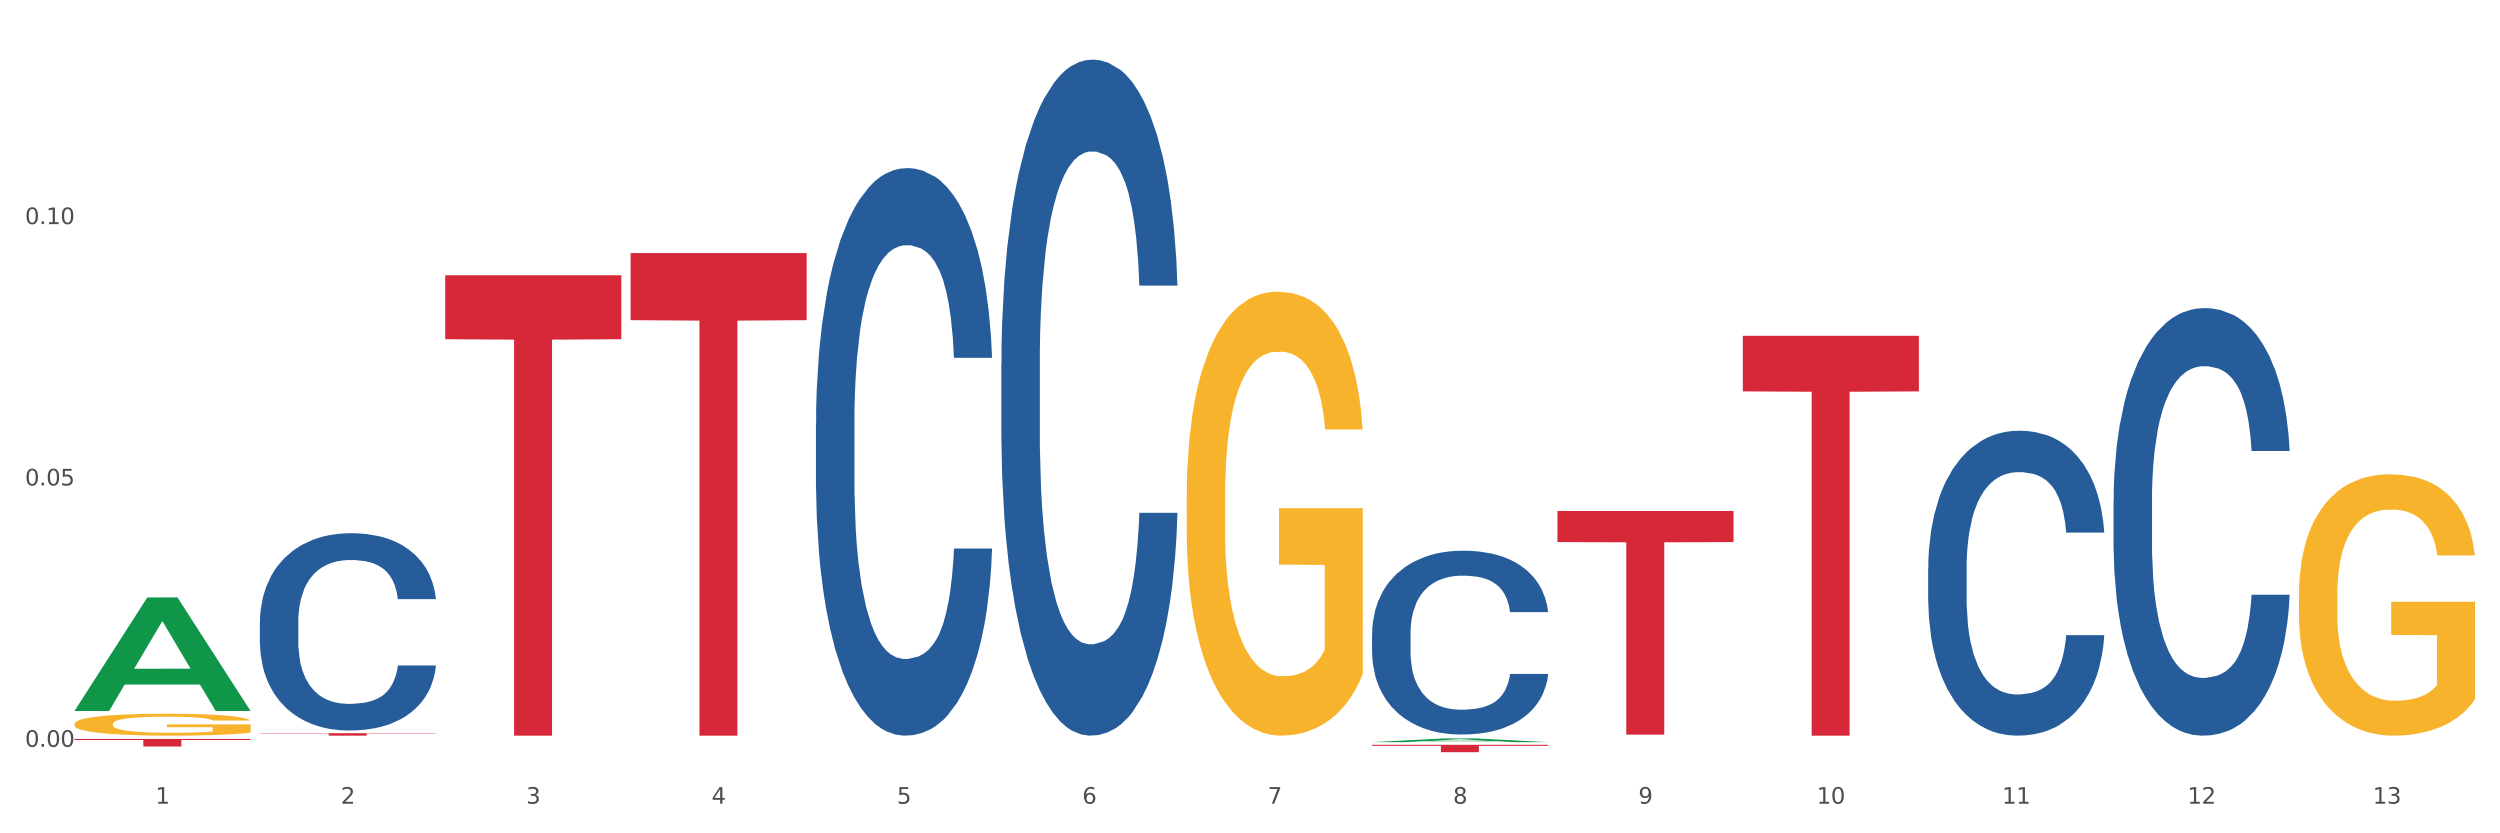
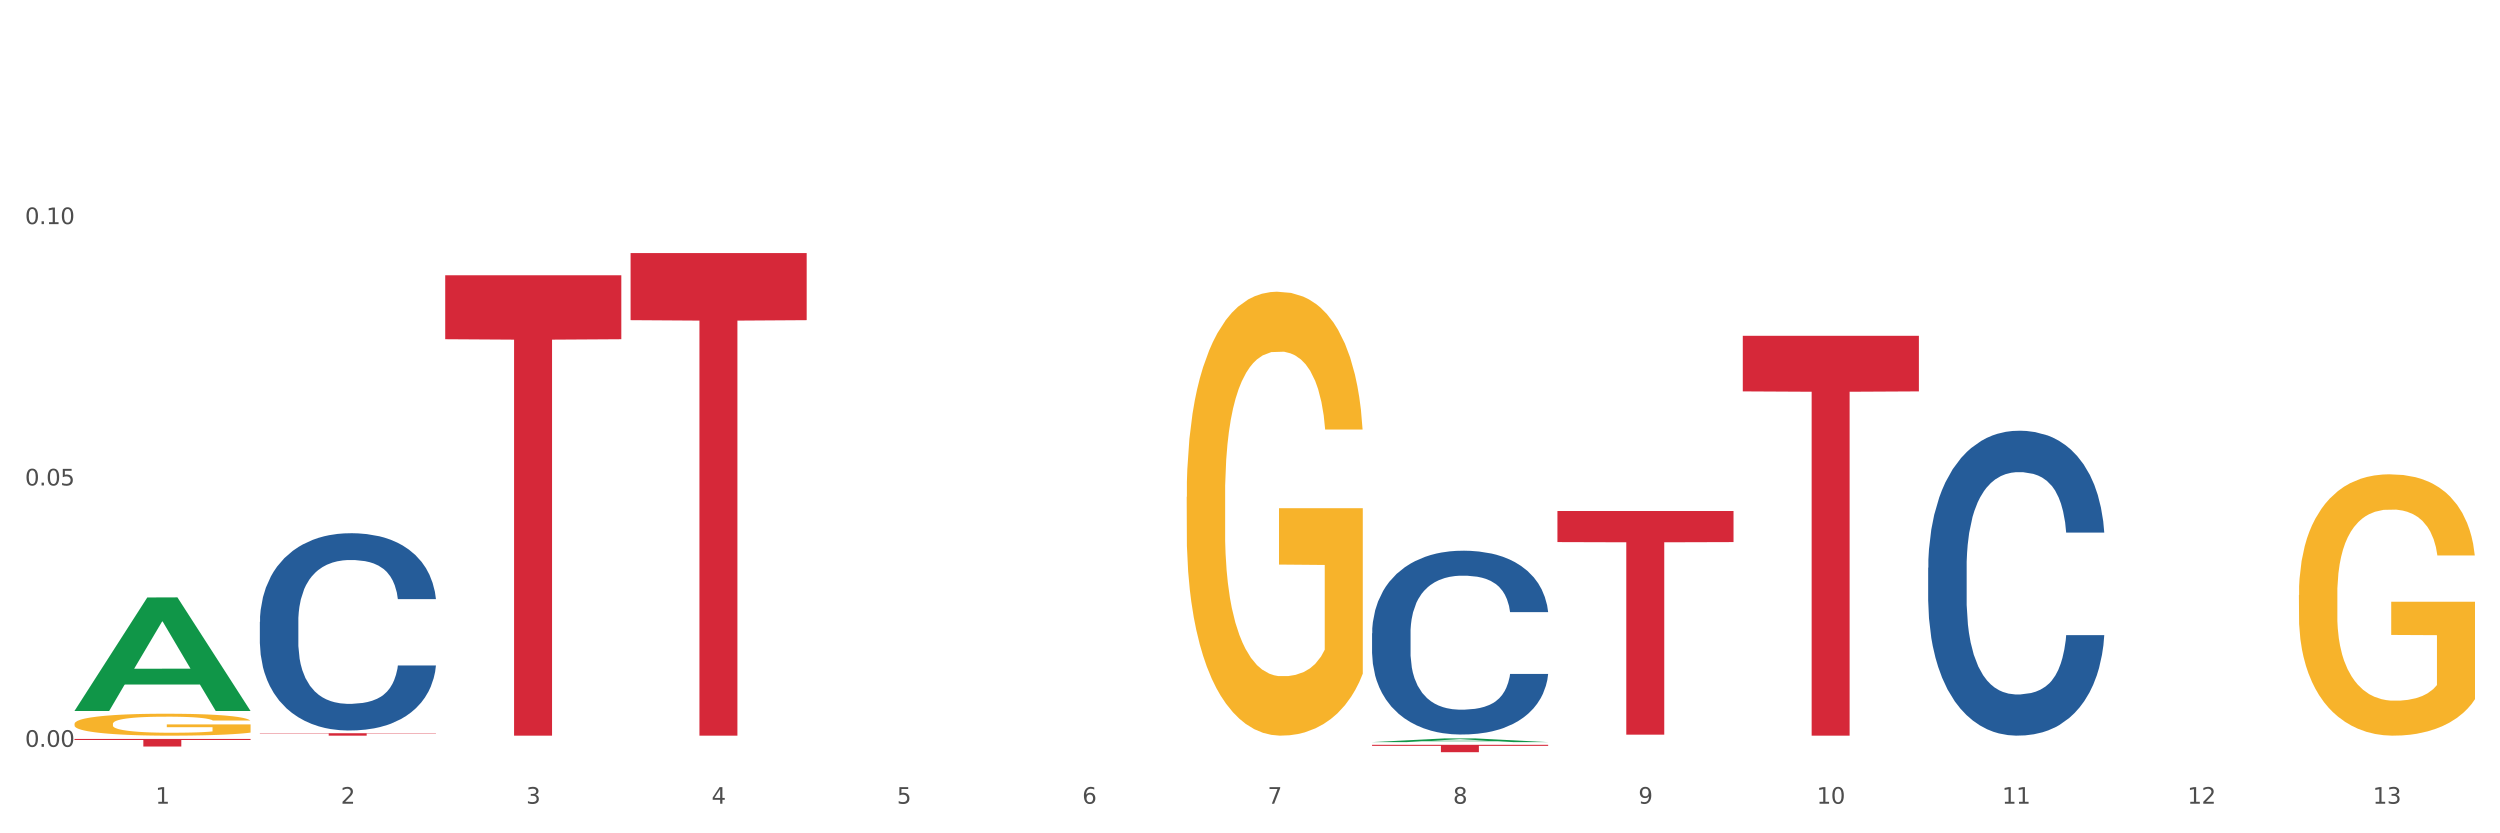
<svg xmlns="http://www.w3.org/2000/svg" xmlns:xlink="http://www.w3.org/1999/xlink" width="1080pt" height="360pt" viewBox="0 0 1080 360" version="1.1">
  <rect x="0" y="0" width="1080" height="360" fill="#333333" stroke="none" />
  <defs>
    <style type="text/css">*{stroke-linejoin: round; stroke-linecap: butt}</style>
  </defs>
  <g id="figure_1">
    <g id="patch_1">
      <path d="M 0 360  L 1080 360  L 1080 0  L 0 0  z " style="fill: #ffffff; stroke: #ffffff; stroke-linejoin: miter" />
    </g>
    <g id="axes_1">
      <g id="matplotlib.axis_1">
        <g id="xtick_1">
          <g id="text_1">
            <g style="fill: #4d4d4d" transform="translate(67.159 347.204) scale(0.096 -0.096)">
              <defs>
                <path id="DejaVuSans-31" d="M 794 531  L 1825 531  L 1825 4091  L 703 3866  L 703 4441  L 1819 4666  L 2450 4666  L 2450 531  L 3481 531  L 3481 0  L 794 0  L 794 531  z " transform="scale(0.016)" />
              </defs>
              <use xlink:href="#DejaVuSans-31" />
            </g>
          </g>
        </g>
        <g id="xtick_2">
          <g id="text_2">
            <g style="fill: #4d4d4d" transform="translate(147.238 347.204) scale(0.096 -0.096)">
              <defs>
                <path id="DejaVuSans-32" d="M 1228 531  L 3431 531  L 3431 0  L 469 0  L 469 531  Q 828 903 1448 1529  Q 2069 2156 2228 2338  Q 2531 2678 2651 2914  Q 2772 3150 2772 3378  Q 2772 3750 2511 3984  Q 2250 4219 1831 4219  Q 1534 4219 1204 4116  Q 875 4013 500 3803  L 500 4441  Q 881 4594 1212 4672  Q 1544 4750 1819 4750  Q 2544 4750 2975 4387  Q 3406 4025 3406 3419  Q 3406 3131 3298 2873  Q 3191 2616 2906 2266  Q 2828 2175 2409 1742  Q 1991 1309 1228 531  z " transform="scale(0.016)" />
              </defs>
              <use xlink:href="#DejaVuSans-32" />
            </g>
          </g>
        </g>
        <g id="xtick_3">
          <g id="text_3">
            <g style="fill: #4d4d4d" transform="translate(227.317 347.204) scale(0.096 -0.096)">
              <defs>
                <path id="DejaVuSans-33" d="M 2597 2516  Q 3050 2419 3304 2112  Q 3559 1806 3559 1356  Q 3559 666 3084 287  Q 2609 -91 1734 -91  Q 1441 -91 1130 -33  Q 819 25 488 141  L 488 750  Q 750 597 1062 519  Q 1375 441 1716 441  Q 2309 441 2620 675  Q 2931 909 2931 1356  Q 2931 1769 2642 2001  Q 2353 2234 1838 2234  L 1294 2234  L 1294 2753  L 1863 2753  Q 2328 2753 2575 2939  Q 2822 3125 2822 3475  Q 2822 3834 2567 4026  Q 2313 4219 1838 4219  Q 1578 4219 1281 4162  Q 984 4106 628 3988  L 628 4550  Q 988 4650 1302 4700  Q 1616 4750 1894 4750  Q 2613 4750 3031 4423  Q 3450 4097 3450 3541  Q 3450 3153 3228 2886  Q 3006 2619 2597 2516  z " transform="scale(0.016)" />
              </defs>
              <use xlink:href="#DejaVuSans-33" />
            </g>
          </g>
        </g>
        <g id="xtick_4">
          <g id="text_4">
            <g style="fill: #4d4d4d" transform="translate(307.396 347.204) scale(0.096 -0.096)">
              <defs>
                <path id="DejaVuSans-34" d="M 2419 4116  L 825 1625  L 2419 1625  L 2419 4116  z M 2253 4666  L 3047 4666  L 3047 1625  L 3713 1625  L 3713 1100  L 3047 1100  L 3047 0  L 2419 0  L 2419 1100  L 313 1100  L 313 1709  L 2253 4666  z " transform="scale(0.016)" />
              </defs>
              <use xlink:href="#DejaVuSans-34" />
            </g>
          </g>
        </g>
        <g id="xtick_5">
          <g id="text_5">
            <g style="fill: #4d4d4d" transform="translate(387.475 347.204) scale(0.096 -0.096)">
              <defs>
                <path id="DejaVuSans-35" d="M 691 4666  L 3169 4666  L 3169 4134  L 1269 4134  L 1269 2991  Q 1406 3038 1543 3061  Q 1681 3084 1819 3084  Q 2600 3084 3056 2656  Q 3513 2228 3513 1497  Q 3513 744 3044 326  Q 2575 -91 1722 -91  Q 1428 -91 1123 -41  Q 819 9 494 109  L 494 744  Q 775 591 1075 516  Q 1375 441 1709 441  Q 2250 441 2565 725  Q 2881 1009 2881 1497  Q 2881 1984 2565 2268  Q 2250 2553 1709 2553  Q 1456 2553 1204 2497  Q 953 2441 691 2322  L 691 4666  z " transform="scale(0.016)" />
              </defs>
              <use xlink:href="#DejaVuSans-35" />
            </g>
          </g>
        </g>
        <g id="xtick_6">
          <g id="text_6">
            <g style="fill: #4d4d4d" transform="translate(467.554 347.204) scale(0.096 -0.096)">
              <defs>
                <path id="DejaVuSans-36" d="M 2113 2584  Q 1688 2584 1439 2293  Q 1191 2003 1191 1497  Q 1191 994 1439 701  Q 1688 409 2113 409  Q 2538 409 2786 701  Q 3034 994 3034 1497  Q 3034 2003 2786 2293  Q 2538 2584 2113 2584  z M 3366 4563  L 3366 3988  Q 3128 4100 2886 4159  Q 2644 4219 2406 4219  Q 1781 4219 1451 3797  Q 1122 3375 1075 2522  Q 1259 2794 1537 2939  Q 1816 3084 2150 3084  Q 2853 3084 3261 2657  Q 3669 2231 3669 1497  Q 3669 778 3244 343  Q 2819 -91 2113 -91  Q 1303 -91 875 529  Q 447 1150 447 2328  Q 447 3434 972 4092  Q 1497 4750 2381 4750  Q 2619 4750 2861 4703  Q 3103 4656 3366 4563  z " transform="scale(0.016)" />
              </defs>
              <use xlink:href="#DejaVuSans-36" />
            </g>
          </g>
        </g>
        <g id="xtick_7">
          <g id="text_7">
            <g style="fill: #4d4d4d" transform="translate(547.634 347.204) scale(0.096 -0.096)">
              <defs>
                <path id="DejaVuSans-37" d="M 525 4666  L 3525 4666  L 3525 4397  L 1831 0  L 1172 0  L 2766 4134  L 525 4134  L 525 4666  z " transform="scale(0.016)" />
              </defs>
              <use xlink:href="#DejaVuSans-37" />
            </g>
          </g>
        </g>
        <g id="xtick_8">
          <g id="text_8">
            <g style="fill: #4d4d4d" transform="translate(627.713 347.204) scale(0.096 -0.096)">
              <defs>
                <path id="DejaVuSans-38" d="M 2034 2216  Q 1584 2216 1326 1975  Q 1069 1734 1069 1313  Q 1069 891 1326 650  Q 1584 409 2034 409  Q 2484 409 2743 651  Q 3003 894 3003 1313  Q 3003 1734 2745 1975  Q 2488 2216 2034 2216  z M 1403 2484  Q 997 2584 770 2862  Q 544 3141 544 3541  Q 544 4100 942 4425  Q 1341 4750 2034 4750  Q 2731 4750 3128 4425  Q 3525 4100 3525 3541  Q 3525 3141 3298 2862  Q 3072 2584 2669 2484  Q 3125 2378 3379 2068  Q 3634 1759 3634 1313  Q 3634 634 3220 271  Q 2806 -91 2034 -91  Q 1263 -91 848 271  Q 434 634 434 1313  Q 434 1759 690 2068  Q 947 2378 1403 2484  z M 1172 3481  Q 1172 3119 1398 2916  Q 1625 2713 2034 2713  Q 2441 2713 2670 2916  Q 2900 3119 2900 3481  Q 2900 3844 2670 4047  Q 2441 4250 2034 4250  Q 1625 4250 1398 4047  Q 1172 3844 1172 3481  z " transform="scale(0.016)" />
              </defs>
              <use xlink:href="#DejaVuSans-38" />
            </g>
          </g>
        </g>
        <g id="xtick_9">
          <g id="text_9">
            <g style="fill: #4d4d4d" transform="translate(707.792 347.204) scale(0.096 -0.096)">
              <defs>
                <path id="DejaVuSans-39" d="M 703 97  L 703 672  Q 941 559 1184 500  Q 1428 441 1663 441  Q 2288 441 2617 861  Q 2947 1281 2994 2138  Q 2813 1869 2534 1725  Q 2256 1581 1919 1581  Q 1219 1581 811 2004  Q 403 2428 403 3163  Q 403 3881 828 4315  Q 1253 4750 1959 4750  Q 2769 4750 3195 4129  Q 3622 3509 3622 2328  Q 3622 1225 3098 567  Q 2575 -91 1691 -91  Q 1453 -91 1209 -44  Q 966 3 703 97  z M 1959 2075  Q 2384 2075 2632 2365  Q 2881 2656 2881 3163  Q 2881 3666 2632 3958  Q 2384 4250 1959 4250  Q 1534 4250 1286 3958  Q 1038 3666 1038 3163  Q 1038 2656 1286 2365  Q 1534 2075 1959 2075  z " transform="scale(0.016)" />
              </defs>
              <use xlink:href="#DejaVuSans-39" />
            </g>
          </g>
        </g>
        <g id="xtick_10">
          <g id="text_10">
            <g style="fill: #4d4d4d" transform="translate(784.817 347.204) scale(0.096 -0.096)">
              <defs>
                <path id="DejaVuSans-30" d="M 2034 4250  Q 1547 4250 1301 3770  Q 1056 3291 1056 2328  Q 1056 1369 1301 889  Q 1547 409 2034 409  Q 2525 409 2770 889  Q 3016 1369 3016 2328  Q 3016 3291 2770 3770  Q 2525 4250 2034 4250  z M 2034 4750  Q 2819 4750 3233 4129  Q 3647 3509 3647 2328  Q 3647 1150 3233 529  Q 2819 -91 2034 -91  Q 1250 -91 836 529  Q 422 1150 422 2328  Q 422 3509 836 4129  Q 1250 4750 2034 4750  z " transform="scale(0.016)" />
              </defs>
              <use xlink:href="#DejaVuSans-31" />
              <use xlink:href="#DejaVuSans-30" transform="translate(63.623 0)" />
            </g>
          </g>
        </g>
        <g id="xtick_11">
          <g id="text_11">
            <g style="fill: #4d4d4d" transform="translate(864.896 347.204) scale(0.096 -0.096)">
              <use xlink:href="#DejaVuSans-31" />
              <use xlink:href="#DejaVuSans-31" transform="translate(63.623 0)" />
            </g>
          </g>
        </g>
        <g id="xtick_12">
          <g id="text_12">
            <g style="fill: #4d4d4d" transform="translate(944.975 347.204) scale(0.096 -0.096)">
              <use xlink:href="#DejaVuSans-31" />
              <use xlink:href="#DejaVuSans-32" transform="translate(63.623 0)" />
            </g>
          </g>
        </g>
        <g id="xtick_13">
          <g id="text_13">
            <g style="fill: #4d4d4d" transform="translate(1025.054 347.204) scale(0.096 -0.096)">
              <use xlink:href="#DejaVuSans-31" />
              <use xlink:href="#DejaVuSans-33" transform="translate(63.623 0)" />
            </g>
          </g>
        </g>
        <g id="xtick_14" />
        <g id="xtick_15" />
        <g id="xtick_16" />
        <g id="xtick_17" />
        <g id="xtick_18" />
        <g id="xtick_19" />
        <g id="xtick_20" />
        <g id="xtick_21" />
        <g id="xtick_22" />
        <g id="xtick_23" />
        <g id="xtick_24" />
        <g id="xtick_25" />
      </g>
      <g id="matplotlib.axis_2">
        <g id="ytick_1">
          <g id="text_14">
            <g style="fill: #4d4d4d" transform="translate(10.8 322.629) scale(0.096 -0.096)">
              <defs>
                <path id="DejaVuSans-2e" d="M 684 794  L 1344 794  L 1344 0  L 684 0  L 684 794  z " transform="scale(0.016)" />
              </defs>
              <use xlink:href="#DejaVuSans-30" />
              <use xlink:href="#DejaVuSans-2e" transform="translate(63.623 0)" />
              <use xlink:href="#DejaVuSans-30" transform="translate(95.41 0)" />
              <use xlink:href="#DejaVuSans-30" transform="translate(159.033 0)" />
            </g>
          </g>
        </g>
        <g id="ytick_2">
          <g id="text_15">
            <g style="fill: #4d4d4d" transform="translate(10.8 209.723) scale(0.096 -0.096)">
              <use xlink:href="#DejaVuSans-30" />
              <use xlink:href="#DejaVuSans-2e" transform="translate(63.623 0)" />
              <use xlink:href="#DejaVuSans-30" transform="translate(95.41 0)" />
              <use xlink:href="#DejaVuSans-35" transform="translate(159.033 0)" />
            </g>
          </g>
        </g>
        <g id="ytick_3">
          <g id="text_16">
            <g style="fill: #4d4d4d" transform="translate(10.8 96.816) scale(0.096 -0.096)">
              <use xlink:href="#DejaVuSans-30" />
              <use xlink:href="#DejaVuSans-2e" transform="translate(63.623 0)" />
              <use xlink:href="#DejaVuSans-31" transform="translate(95.41 0)" />
              <use xlink:href="#DejaVuSans-30" transform="translate(159.033 0)" />
            </g>
          </g>
        </g>
        <g id="ytick_4" />
        <g id="ytick_5" />
        <g id="ytick_6" />
      </g>
      <g id="PolyCollection_1">
        <path d="M 32.175 307.065  L 32.253 307.018  L 63.625 258.105  L 76.644 258.059  L 108.25 307.157  L 93.192 307.157  L 86.369 295.724  L 53.978 295.724  L 53.743 295.908  L 47.155 307.157  L 32.175 307.157  L 32.175 307.065  L 58.056 288.901  L 82.291 288.854  L 70.291 268.524  L 70.134 268.432  L 69.977 268.57  L 57.978 288.854  L 58.056 288.901  L 32.175 307.065  z " clip-path="url(#pbdce3bb23d)" style="fill: #109648" />
-         <path d="M 432.571 156.982  L 432.661 156.715  L 432.661 149.247  L 432.93 139.112  L 433.92 120.442  L 435.179 106.306  L 437.337 89.77  L 438.506 82.836  L 440.034 75.101  L 443.182 62.566  L 446.779 51.897  L 449.297 46.03  L 451.185 42.296  L 455.411 35.628  L 457.839 32.694  L 460.357 30.294  L 462.515 28.693  L 466.112 26.826  L 468.99 26.026  L 472.317 25.759  L 475.105 26.026  L 478.791 27.093  L 484.187 30.294  L 486.255 32.161  L 489.043 35.361  L 491.92 39.628  L 494.258 43.896  L 496.956 50.03  L 499.744 58.032  L 502.441 68.167  L 504.33 77.502  L 505.858 87.37  L 507.207 99.372  L 508.196 112.441  L 508.646 123.376  L 492.19 123.376  L 491.74 113.508  L 490.841 102.839  L 489.942 95.638  L 488.953 89.77  L 487.424 83.102  L 486.075 78.835  L 483.827 73.768  L 481.759 70.567  L 480.05 68.7  L 477.982 67.1  L 473.576 65.5  L 470.429 65.5  L 468.45 66.033  L 466.022 67.366  L 463.954 69.233  L 461.526 72.434  L 459.638 75.901  L 457.749 80.435  L 456.67 83.636  L 455.052 89.504  L 453.973 94.304  L 452.534 102.572  L 451.724 108.44  L 450.286 123.643  L 449.656 134.845  L 449.386 142.579  L 449.207 151.114  L 449.207 192.721  L 449.746 211.391  L 450.196 219.392  L 450.915 228.46  L 452.264 240.196  L 454.242 251.664  L 456.311 259.932  L 458.019 265  L 459.638 268.734  L 461.256 271.667  L 463.235 274.335  L 464.853 275.935  L 467.281 277.535  L 470.159 278.335  L 472.407 278.335  L 476.993 277.002  L 479.061 275.668  L 481.039 273.801  L 483.198 270.867  L 484.906 267.667  L 485.895 265.266  L 487.514 260.199  L 488.773 254.865  L 489.852 248.73  L 490.571 243.396  L 491.381 235.395  L 492.01 226.327  L 492.19 221.526  L 508.646 221.526  L 508.286 231.127  L 507.657 240.462  L 506.398 252.998  L 505.409 260.199  L 503.88 269  L 502.261 276.468  L 500.013 284.736  L 497.945 290.871  L 495.787 296.205  L 493.449 301.006  L 489.222 307.674  L 487.694 309.541  L 484.457 312.741  L 481.939 314.608  L 478.252 316.475  L 474.475 317.542  L 470.518 317.809  L 467.011 317.275  L 463.145 315.675  L 460.717 314.075  L 458.019 311.674  L 454.872 307.94  L 451.904 303.406  L 449.117 298.072  L 446.509 291.938  L 444.081 285.003  L 440.934 273.534  L 438.596 262.333  L 436.887 251.931  L 435.718 243.129  L 434.549 231.927  L 433.92 224.193  L 432.93 205.523  L 432.571 188.187  L 432.571 156.982  z " clip-path="url(#pbdce3bb23d)" style="fill: #255c99" />
        <path d="M 592.729 273.582  L 592.819 273.509  L 592.819 271.479  L 593.089 268.722  L 594.078 263.645  L 595.337 259.801  L 597.495 255.304  L 598.664 253.419  L 600.193 251.315  L 603.34 247.906  L 606.937 245.005  L 609.455 243.41  L 611.343 242.394  L 615.57 240.581  L 617.998 239.783  L 620.515 239.13  L 622.674 238.695  L 626.27 238.187  L 629.148 237.97  L 632.475 237.897  L 635.263 237.97  L 638.95 238.26  L 644.345 239.13  L 646.413 239.638  L 649.201 240.508  L 652.078 241.669  L 654.417 242.829  L 657.114 244.497  L 659.902 246.673  L 662.6 249.429  L 664.488 251.968  L 666.017 254.652  L 667.365 257.915  L 668.355 261.469  L 668.804 264.443  L 652.348 264.443  L 651.899 261.76  L 650.999 258.858  L 650.1 256.9  L 649.111 255.304  L 647.582 253.491  L 646.233 252.331  L 643.985 250.953  L 641.917 250.082  L 640.209 249.575  L 638.14 249.139  L 633.734 248.704  L 630.587 248.704  L 628.608 248.849  L 626.181 249.212  L 624.112 249.72  L 621.684 250.59  L 619.796 251.533  L 617.908 252.766  L 616.829 253.636  L 615.21 255.232  L 614.131 256.537  L 612.692 258.786  L 611.883 260.381  L 610.444 264.516  L 609.814 267.562  L 609.545 269.665  L 609.365 271.986  L 609.365 283.301  L 609.904 288.378  L 610.354 290.554  L 611.073 293.02  L 612.422 296.211  L 614.401 299.33  L 616.469 301.578  L 618.177 302.956  L 619.796 303.972  L 621.415 304.77  L 623.393 305.495  L 625.012 305.93  L 627.439 306.365  L 630.317 306.583  L 632.565 306.583  L 637.151 306.22  L 639.219 305.858  L 641.198 305.35  L 643.356 304.552  L 645.064 303.682  L 646.054 303.029  L 647.672 301.651  L 648.931 300.2  L 650.01 298.532  L 650.73 297.082  L 651.539 294.906  L 652.168 292.44  L 652.348 291.134  L 668.804 291.134  L 668.445 293.745  L 667.815 296.284  L 666.556 299.693  L 665.567 301.651  L 664.038 304.044  L 662.42 306.075  L 660.172 308.324  L 658.103 309.992  L 655.945 311.442  L 653.607 312.748  L 649.381 314.561  L 647.852 315.069  L 644.615 315.939  L 642.097 316.447  L 638.41 316.955  L 634.633 317.245  L 630.677 317.317  L 627.17 317.172  L 623.303 316.737  L 620.875 316.302  L 618.177 315.649  L 615.03 314.634  L 612.063 313.401  L 609.275 311.95  L 606.667 310.282  L 604.239 308.396  L 601.092 305.277  L 598.754 302.231  L 597.045 299.402  L 595.876 297.009  L 594.707 293.963  L 594.078 291.859  L 593.089 286.782  L 592.729 282.068  L 592.729 273.582  z " clip-path="url(#pbdce3bb23d)" style="fill: #255c99" />
        <path d="M 832.967 245.256  L 833.056 245.136  L 833.056 241.767  L 833.326 237.196  L 834.315 228.774  L 835.574 222.398  L 837.732 214.938  L 838.901 211.81  L 840.43 208.321  L 843.577 202.667  L 847.174 197.854  L 849.692 195.207  L 851.581 193.523  L 855.807 190.515  L 858.235 189.192  L 860.753 188.109  L 862.911 187.387  L 866.508 186.545  L 869.385 186.184  L 872.713 186.064  L 875.5 186.184  L 879.187 186.665  L 884.583 188.109  L 886.651 188.951  L 889.438 190.395  L 892.316 192.32  L 894.654 194.245  L 897.352 197.012  L 900.139 200.621  L 902.837 205.193  L 904.725 209.404  L 906.254 213.856  L 907.603 219.269  L 908.592 225.165  L 909.042 230.097  L 892.586 230.097  L 892.136 225.646  L 891.237 220.834  L 890.338 217.585  L 889.348 214.938  L 887.82 211.931  L 886.471 210.006  L 884.223 207.72  L 882.155 206.276  L 880.446 205.434  L 878.378 204.712  L 873.972 203.99  L 870.824 203.99  L 868.846 204.231  L 866.418 204.832  L 864.35 205.674  L 861.922 207.118  L 860.033 208.682  L 858.145 210.727  L 857.066 212.171  L 855.447 214.818  L 854.368 216.984  L 852.929 220.713  L 852.12 223.36  L 850.681 230.218  L 850.052 235.271  L 849.782 238.76  L 849.602 242.61  L 849.602 261.378  L 850.142 269.8  L 850.591 273.409  L 851.311 277.5  L 852.66 282.793  L 854.638 287.967  L 856.706 291.696  L 858.415 293.982  L 860.033 295.666  L 861.652 296.99  L 863.63 298.193  L 865.249 298.915  L 867.677 299.637  L 870.554 299.998  L 872.803 299.998  L 877.389 299.396  L 879.457 298.794  L 881.435 297.952  L 883.593 296.629  L 885.302 295.185  L 886.291 294.102  L 887.91 291.816  L 889.169 289.41  L 890.248 286.643  L 890.967 284.237  L 891.776 280.628  L 892.406 276.537  L 892.586 274.371  L 909.042 274.371  L 908.682 278.703  L 908.053 282.914  L 906.794 288.568  L 905.804 291.816  L 904.276 295.787  L 902.657 299.155  L 900.409 302.885  L 898.341 305.652  L 896.183 308.058  L 893.845 310.224  L 889.618 313.232  L 888.09 314.074  L 884.852 315.518  L 882.334 316.36  L 878.648 317.202  L 874.871 317.683  L 870.914 317.803  L 867.407 317.563  L 863.54 316.841  L 861.113 316.119  L 858.415 315.036  L 855.268 313.352  L 852.3 311.307  L 849.512 308.9  L 846.905 306.133  L 844.477 303.005  L 841.329 297.832  L 838.991 292.779  L 837.283 288.087  L 836.114 284.117  L 834.945 279.064  L 834.315 275.575  L 833.326 267.153  L 832.967 259.333  L 832.967 245.256  z " clip-path="url(#pbdce3bb23d)" style="fill: #255c99" />
-         <path d="M 913.046 216.089  L 913.136 215.92  L 913.136 211.197  L 913.405 204.787  L 914.395 192.979  L 915.653 184.038  L 917.812 173.579  L 918.981 169.193  L 920.509 164.301  L 923.657 156.373  L 927.254 149.625  L 929.771 145.914  L 931.66 143.553  L 935.886 139.335  L 938.314 137.48  L 940.832 135.962  L 942.99 134.949  L 946.587 133.769  L 949.465 133.263  L 952.792 133.094  L 955.579 133.263  L 959.266 133.937  L 964.662 135.962  L 966.73 137.142  L 969.518 139.167  L 972.395 141.866  L 974.733 144.565  L 977.431 148.445  L 980.218 153.505  L 982.916 159.915  L 984.805 165.82  L 986.333 172.061  L 987.682 179.652  L 988.671 187.918  L 989.121 194.834  L 972.665 194.834  L 972.215 188.593  L 971.316 181.845  L 970.417 177.29  L 969.428 173.579  L 967.899 169.362  L 966.55 166.663  L 964.302 163.458  L 962.234 161.434  L 960.525 160.253  L 958.457 159.241  L 954.051 158.229  L 950.903 158.229  L 948.925 158.566  L 946.497 159.409  L 944.429 160.59  L 942.001 162.614  L 940.113 164.807  L 938.224 167.675  L 937.145 169.699  L 935.527 173.411  L 934.447 176.447  L 933.009 181.676  L 932.199 185.388  L 930.761 195.003  L 930.131 202.088  L 929.861 206.98  L 929.681 212.378  L 929.681 238.693  L 930.221 250.502  L 930.671 255.562  L 931.39 261.298  L 932.739 268.72  L 934.717 275.974  L 936.785 281.203  L 938.494 284.408  L 940.113 286.77  L 941.731 288.625  L 943.71 290.312  L 945.328 291.324  L 947.756 292.337  L 950.634 292.843  L 952.882 292.843  L 957.468 291.999  L 959.536 291.156  L 961.514 289.975  L 963.673 288.119  L 965.381 286.095  L 966.37 284.577  L 967.989 281.372  L 969.248 277.998  L 970.327 274.118  L 971.046 270.744  L 971.856 265.684  L 972.485 259.948  L 972.665 256.912  L 989.121 256.912  L 988.761 262.985  L 988.132 268.889  L 986.873 276.817  L 985.884 281.372  L 984.355 286.938  L 982.736 291.662  L 980.488 296.891  L 978.42 300.771  L 976.262 304.145  L 973.924 307.181  L 969.697 311.398  L 968.169 312.579  L 964.931 314.603  L 962.414 315.784  L 958.727 316.965  L 954.95 317.64  L 950.993 317.809  L 947.486 317.471  L 943.62 316.459  L 941.192 315.447  L 938.494 313.929  L 935.347 311.567  L 932.379 308.699  L 929.592 305.326  L 926.984 301.446  L 924.556 297.06  L 921.409 289.806  L 919.071 282.721  L 917.362 276.142  L 916.193 270.576  L 915.024 263.491  L 914.395 258.599  L 913.405 246.79  L 913.046 235.826  L 913.046 216.089  z " clip-path="url(#pbdce3bb23d)" style="fill: #255c99" />
        <path d="M 32.175 319.215  L 108.25 319.215  L 108.25 319.674  L 78.325 319.677  L 78.325 322.516  L 61.92 322.516  L 61.92 319.677  L 32.175 319.674  L 32.175 319.218  L 32.175 319.215  z " clip-path="url(#pbdce3bb23d)" style="fill: #d62839" />
        <path d="M 993.125 257.071  L 993.215 256.968  L 993.215 253.255  L 993.394 250.058  L 994.292 242.324  L 995.64 235.931  L 996.628 232.528  L 997.616 229.744  L 998.783 226.959  L 1000.22 224.072  L 1002.825 219.844  L 1004.442 217.679  L 1006.418 215.41  L 1010.01 212.11  L 1012.615 210.254  L 1015.31 208.707  L 1019.711 206.851  L 1022.585 206.026  L 1025.639 205.407  L 1029.321 204.995  L 1032.105 204.892  L 1038.213 205.201  L 1043.422 206.129  L 1045.937 206.851  L 1049.171 208.088  L 1050.877 208.913  L 1053.662 210.563  L 1056.536 212.729  L 1058.512 214.585  L 1061.476 218.091  L 1063.721 221.597  L 1065.787 225.928  L 1066.865 228.919  L 1067.673 231.703  L 1068.392 234.9  L 1069.11 239.953  L 1052.943 239.953  L 1052.314 236.343  L 1051.326 232.94  L 1049.889 229.641  L 1048.632 227.578  L 1046.476 225  L 1044.5 223.35  L 1042.434 222.113  L 1039.92 221.082  L 1037.944 220.566  L 1035.159 220.154  L 1029.68 220.257  L 1025.998 221.082  L 1023.483 222.113  L 1021.866 223.041  L 1020.429 224.072  L 1018.813 225.516  L 1016.926 227.681  L 1015.579 229.641  L 1014.232 232.116  L 1013.154 234.59  L 1012.166 237.478  L 1011.358 240.571  L 1010.729 243.768  L 1010.19 247.687  L 1009.741 254.183  L 1009.741 268.311  L 1009.921 271.508  L 1010.37 275.735  L 1010.909 278.932  L 1011.807 282.748  L 1012.615 285.326  L 1014.142 289.038  L 1015.849 292.132  L 1017.196 294.091  L 1018.543 295.741  L 1020.878 298.009  L 1023.483 299.866  L 1025.728 301  L 1028.782 302.031  L 1030.848 302.444  L 1032.644 302.65  L 1037.045 302.65  L 1040.189 302.341  L 1043.692 301.619  L 1046.386 300.691  L 1048.632 299.556  L 1051.147 297.7  L 1052.763 295.947  L 1052.763 274.395  L 1033.004 274.292  L 1033.004 259.958  L 1069.2 259.958  L 1069.2 302.031  L 1067.673 304.197  L 1065.967 306.156  L 1064.17 307.909  L 1061.476 310.075  L 1058.242 312.137  L 1055.368 313.581  L 1052.314 314.818  L 1048.722 315.952  L 1044.051 316.984  L 1041.177 317.396  L 1037.584 317.705  L 1033.363 317.809  L 1029.68 317.602  L 1026.088 317.087  L 1022.315 316.159  L 1018.633 314.818  L 1015.849 313.478  L 1013.064 311.828  L 1010.1 309.662  L 1007.765 307.6  L 1005.969 305.743  L 1003.993 303.372  L 1001.837 300.278  L 1000.22 297.494  L 998.783 294.606  L 997.256 290.894  L 996.179 287.697  L 995.101 283.676  L 994.472 280.685  L 993.754 276.045  L 993.215 269.548  L 993.125 257.071  z " clip-path="url(#pbdce3bb23d)" style="fill: #f7b32b" />
-         <path d="M 352.492 182.787  L 352.582 182.563  L 352.582 176.294  L 352.851 167.785  L 353.84 152.111  L 355.099 140.243  L 357.258 126.36  L 358.427 120.538  L 359.955 114.045  L 363.103 103.521  L 366.699 94.564  L 369.217 89.638  L 371.106 86.503  L 375.332 80.905  L 377.76 78.442  L 380.278 76.427  L 382.436 75.083  L 386.033 73.516  L 388.911 72.844  L 392.238 72.62  L 395.025 72.844  L 398.712 73.74  L 404.108 76.427  L 406.176 77.994  L 408.963 80.681  L 411.841 84.264  L 414.179 87.847  L 416.877 92.997  L 419.664 99.714  L 422.362 108.223  L 424.25 116.06  L 425.779 124.345  L 427.128 134.421  L 428.117 145.393  L 428.567 154.574  L 412.111 154.574  L 411.661 146.289  L 410.762 137.332  L 409.863 131.286  L 408.874 126.36  L 407.345 120.762  L 405.996 117.18  L 403.748 112.925  L 401.68 110.238  L 399.971 108.671  L 397.903 107.327  L 393.497 105.984  L 390.349 105.984  L 388.371 106.432  L 385.943 107.551  L 383.875 109.119  L 381.447 111.806  L 379.559 114.717  L 377.67 118.523  L 376.591 121.21  L 374.972 126.136  L 373.893 130.167  L 372.455 137.108  L 371.645 142.034  L 370.207 154.798  L 369.577 164.202  L 369.307 170.696  L 369.127 177.861  L 369.127 212.792  L 369.667 228.466  L 370.117 235.183  L 370.836 242.797  L 372.185 252.649  L 374.163 262.277  L 376.231 269.219  L 377.94 273.473  L 379.559 276.608  L 381.177 279.071  L 383.155 281.31  L 384.774 282.654  L 387.202 283.997  L 390.08 284.669  L 392.328 284.669  L 396.914 283.549  L 398.982 282.43  L 400.96 280.862  L 403.118 278.399  L 404.827 275.712  L 405.816 273.697  L 407.435 269.443  L 408.694 264.964  L 409.773 259.814  L 410.492 255.336  L 411.302 248.618  L 411.931 241.005  L 412.111 236.975  L 428.567 236.975  L 428.207 245.036  L 427.578 252.873  L 426.319 263.397  L 425.33 269.443  L 423.801 276.832  L 422.182 283.102  L 419.934 290.043  L 417.866 295.193  L 415.708 299.671  L 413.37 303.702  L 409.143 309.3  L 407.615 310.867  L 404.377 313.554  L 401.86 315.122  L 398.173 316.689  L 394.396 317.585  L 390.439 317.809  L 386.932 317.361  L 383.066 316.017  L 380.638 314.674  L 377.94 312.659  L 374.793 309.524  L 371.825 305.717  L 369.038 301.239  L 366.43 296.089  L 364.002 290.267  L 360.854 280.638  L 358.516 271.234  L 356.808 262.501  L 355.639 255.112  L 354.47 245.708  L 353.84 239.214  L 352.851 223.54  L 352.492 208.985  L 352.492 182.787  z " clip-path="url(#pbdce3bb23d)" style="fill: #255c99" />
        <path d="M 112.254 316.753  L 188.329 316.753  L 188.329 316.9  L 158.404 316.901  L 158.404 317.809  L 141.999 317.809  L 141.999 316.901  L 112.254 316.9  L 112.254 316.754  L 112.254 316.753  z " clip-path="url(#pbdce3bb23d)" style="fill: #d62839" />
        <path d="M 192.333 118.901  L 268.408 118.901  L 268.408 146.542  L 238.483 146.729  L 238.483 317.803  L 222.078 317.803  L 222.078 146.729  L 192.333 146.542  L 192.333 119.088  L 192.333 118.901  z " clip-path="url(#pbdce3bb23d)" style="fill: #d62839" />
        <path d="M 32.175 312.71  L 32.265 312.701  L 32.265 312.39  L 32.444 312.121  L 33.343 311.472  L 34.69 310.935  L 35.678 310.65  L 36.666 310.416  L 37.833 310.182  L 39.271 309.94  L 41.875 309.585  L 43.492 309.403  L 45.468 309.213  L 49.061 308.936  L 51.665 308.78  L 54.36 308.65  L 58.761 308.494  L 61.635 308.425  L 64.689 308.373  L 68.371 308.338  L 71.156 308.33  L 77.263 308.356  L 82.473 308.433  L 84.988 308.494  L 88.221 308.598  L 89.927 308.667  L 92.712 308.806  L 95.586 308.987  L 97.562 309.143  L 100.526 309.438  L 102.771 309.732  L 104.837 310.096  L 105.915 310.347  L 106.723 310.58  L 107.442 310.849  L 108.16 311.273  L 91.993 311.273  L 91.365 310.97  L 90.377 310.684  L 88.939 310.407  L 87.682 310.234  L 85.526 310.018  L 83.55 309.879  L 81.485 309.775  L 78.97 309.689  L 76.994 309.645  L 74.209 309.611  L 68.731 309.619  L 65.048 309.689  L 62.533 309.775  L 60.917 309.853  L 59.479 309.94  L 57.863 310.061  L 55.977 310.243  L 54.629 310.407  L 53.282 310.615  L 52.204 310.823  L 51.216 311.065  L 50.408 311.325  L 49.779 311.593  L 49.24 311.922  L 48.791 312.467  L 48.791 313.653  L 48.971 313.922  L 49.42 314.277  L 49.959 314.545  L 50.857 314.865  L 51.665 315.082  L 53.192 315.393  L 54.899 315.653  L 56.246 315.818  L 57.593 315.956  L 59.929 316.147  L 62.533 316.302  L 64.779 316.398  L 67.832 316.484  L 69.898 316.519  L 71.695 316.536  L 76.096 316.536  L 79.239 316.51  L 82.742 316.449  L 85.437 316.372  L 87.682 316.276  L 90.197 316.121  L 91.814 315.973  L 91.814 314.164  L 72.054 314.155  L 72.054 312.952  L 108.25 312.952  L 108.25 316.484  L 106.723 316.666  L 105.017 316.83  L 103.22 316.978  L 100.526 317.159  L 97.292 317.332  L 94.418 317.454  L 91.365 317.558  L 87.772 317.653  L 83.101 317.739  L 80.227 317.774  L 76.635 317.8  L 72.413 317.809  L 68.731 317.791  L 65.138 317.748  L 61.366 317.67  L 57.683 317.558  L 54.899 317.445  L 52.114 317.307  L 49.15 317.125  L 46.815 316.952  L 45.019 316.796  L 43.043 316.597  L 40.887 316.337  L 39.271 316.103  L 37.833 315.861  L 36.307 315.549  L 35.229 315.281  L 34.151 314.943  L 33.522 314.692  L 32.804 314.303  L 32.265 313.757  L 32.175 312.71  z " clip-path="url(#pbdce3bb23d)" style="fill: #f7b32b" />
        <path d="M 512.65 214.641  L 512.74 214.465  L 512.74 208.16  L 512.919 202.73  L 513.818 189.593  L 515.165 178.733  L 516.153 172.953  L 517.141 168.224  L 518.308 163.495  L 519.745 158.59  L 522.35 151.409  L 523.967 147.73  L 525.943 143.877  L 529.536 138.272  L 532.14 135.119  L 534.835 132.492  L 539.236 129.339  L 542.11 127.937  L 545.164 126.887  L 548.846 126.186  L 551.631 126.011  L 557.738 126.536  L 562.948 128.113  L 565.462 129.339  L 568.696 131.441  L 570.402 132.842  L 573.187 135.644  L 576.061 139.323  L 578.037 142.476  L 581.001 148.431  L 583.246 154.386  L 585.312 161.743  L 586.39 166.823  L 587.198 171.552  L 587.917 176.982  L 588.635 185.564  L 572.468 185.564  L 571.839 179.434  L 570.851 173.654  L 569.414 168.049  L 568.157 164.545  L 566.001 160.167  L 564.025 157.364  L 561.96 155.262  L 559.445 153.511  L 557.469 152.635  L 554.684 151.934  L 549.206 152.109  L 545.523 153.511  L 543.008 155.262  L 541.391 156.839  L 539.954 158.59  L 538.338 161.042  L 536.451 164.721  L 535.104 168.049  L 533.757 172.252  L 532.679 176.456  L 531.691 181.361  L 530.883 186.615  L 530.254 192.045  L 529.715 198.701  L 529.266 209.736  L 529.266 233.733  L 529.446 239.163  L 529.895 246.344  L 530.434 251.774  L 531.332 258.255  L 532.14 262.634  L 533.667 268.94  L 535.374 274.194  L 536.721 277.522  L 538.068 280.325  L 540.403 284.178  L 543.008 287.331  L 545.254 289.258  L 548.307 291.009  L 550.373 291.71  L 552.169 292.06  L 556.571 292.06  L 559.714 291.535  L 563.217 290.309  L 565.912 288.732  L 568.157 286.806  L 570.672 283.653  L 572.289 280.675  L 572.289 244.067  L 552.529 243.892  L 552.529 219.545  L 588.725 219.545  L 588.725 291.009  L 587.198 294.688  L 585.492 298.016  L 583.695 300.993  L 581.001 304.672  L 577.767 308.175  L 574.893 310.627  L 571.839 312.729  L 568.247 314.656  L 563.576 316.407  L 560.702 317.108  L 557.109 317.633  L 552.888 317.809  L 549.206 317.458  L 545.613 316.582  L 541.841 315.006  L 538.158 312.729  L 535.374 310.452  L 532.589 307.649  L 529.625 303.971  L 527.29 300.468  L 525.494 297.315  L 523.518 293.286  L 521.362 288.032  L 519.745 283.302  L 518.308 278.398  L 516.781 272.092  L 515.704 266.662  L 514.626 259.831  L 513.997 254.752  L 513.279 246.87  L 512.74 235.835  L 512.65 214.641  z " clip-path="url(#pbdce3bb23d)" style="fill: #f7b32b" />
        <path d="M 592.729 321.768  L 668.804 321.768  L 668.804 322.21  L 638.879 322.213  L 638.879 324.95  L 622.474 324.95  L 622.474 322.213  L 592.729 322.21  L 592.729 321.771  L 592.729 321.768  z " clip-path="url(#pbdce3bb23d)" style="fill: #d62839" />
        <path d="M 592.729 320.592  L 592.807 320.59  L 624.179 318.983  L 637.198 318.981  L 668.804 320.595  L 653.746 320.595  L 646.923 320.219  L 614.532 320.219  L 614.297 320.225  L 607.709 320.595  L 592.729 320.595  L 592.729 320.592  L 618.61 319.995  L 642.845 319.993  L 630.845 319.325  L 630.688 319.322  L 630.531 319.327  L 618.532 319.993  L 618.61 319.995  L 592.729 320.592  z " clip-path="url(#pbdce3bb23d)" style="fill: #109648" />
        <path d="M 272.412 109.339  L 348.488 109.339  L 348.488 138.309  L 318.562 138.505  L 318.562 317.809  L 302.157 317.809  L 302.157 138.505  L 272.412 138.309  L 272.412 109.535  L 272.412 109.339  z " clip-path="url(#pbdce3bb23d)" style="fill: #d62839" />
        <path d="M 112.254 268.641  L 112.344 268.564  L 112.344 266.384  L 112.614 263.426  L 113.603 257.977  L 114.862 253.851  L 117.02 249.025  L 118.189 247.001  L 119.718 244.744  L 122.865 241.085  L 126.462 237.971  L 128.98 236.259  L 130.868 235.169  L 135.095 233.223  L 137.523 232.367  L 140.04 231.666  L 142.199 231.199  L 145.796 230.654  L 148.673 230.421  L 152 230.343  L 154.788 230.421  L 158.475 230.732  L 163.87 231.666  L 165.938 232.211  L 168.726 233.145  L 171.604 234.391  L 173.942 235.636  L 176.639 237.427  L 179.427 239.762  L 182.125 242.72  L 184.013 245.444  L 185.542 248.325  L 186.891 251.827  L 187.88 255.642  L 188.329 258.833  L 171.873 258.833  L 171.424 255.953  L 170.525 252.839  L 169.625 250.738  L 168.636 249.025  L 167.107 247.079  L 165.759 245.834  L 163.51 244.355  L 161.442 243.42  L 159.734 242.876  L 157.665 242.409  L 153.259 241.941  L 150.112 241.941  L 148.134 242.097  L 145.706 242.486  L 143.637 243.031  L 141.209 243.965  L 139.321 244.977  L 137.433 246.301  L 136.354 247.235  L 134.735 248.947  L 133.656 250.348  L 132.217 252.762  L 131.408 254.474  L 129.969 258.911  L 129.34 262.181  L 129.07 264.438  L 128.89 266.929  L 128.89 279.072  L 129.43 284.521  L 129.879 286.857  L 130.599 289.503  L 131.947 292.928  L 133.926 296.276  L 135.994 298.689  L 137.702 300.168  L 139.321 301.258  L 140.94 302.114  L 142.918 302.892  L 144.537 303.359  L 146.965 303.826  L 149.842 304.06  L 152.09 304.06  L 156.676 303.671  L 158.745 303.281  L 160.723 302.737  L 162.881 301.88  L 164.59 300.946  L 165.579 300.246  L 167.197 298.767  L 168.456 297.21  L 169.535 295.419  L 170.255 293.862  L 171.064 291.527  L 171.694 288.881  L 171.873 287.479  L 188.329 287.479  L 187.97 290.282  L 187.34 293.006  L 186.081 296.665  L 185.092 298.767  L 183.563 301.335  L 181.945 303.515  L 179.697 305.928  L 177.628 307.718  L 175.47 309.275  L 173.132 310.676  L 168.906 312.623  L 167.377 313.167  L 164.14 314.102  L 161.622 314.646  L 157.935 315.191  L 154.158 315.503  L 150.202 315.581  L 146.695 315.425  L 142.828 314.958  L 140.4 314.491  L 137.702 313.79  L 134.555 312.7  L 131.588 311.377  L 128.8 309.82  L 126.192 308.03  L 123.764 306.006  L 120.617 302.659  L 118.279 299.389  L 116.57 296.353  L 115.401 293.785  L 114.232 290.515  L 113.603 288.258  L 112.614 282.809  L 112.254 277.749  L 112.254 268.641  z " clip-path="url(#pbdce3bb23d)" style="fill: #255c99" />
        <path d="M 752.887 145.074  L 828.963 145.074  L 828.963 169.079  L 799.037 169.241  L 799.037 317.809  L 782.632 317.809  L 782.632 169.241  L 752.887 169.079  L 752.887 145.237  L 752.887 145.074  z " clip-path="url(#pbdce3bb23d)" style="fill: #d62839" />
        <path d="M 672.808 220.755  L 748.883 220.755  L 748.883 234.181  L 718.958 234.272  L 718.958 317.374  L 702.553 317.374  L 702.553 234.272  L 672.808 234.181  L 672.808 220.845  L 672.808 220.755  z " clip-path="url(#pbdce3bb23d)" style="fill: #d62839" />
      </g>
    </g>
  </g>
  <defs>
    <clipPath id="pbdce3bb23d">
      <rect x="32.175" y="10.8" width="1037.025" height="329.109" />
    </clipPath>
  </defs>
</svg>